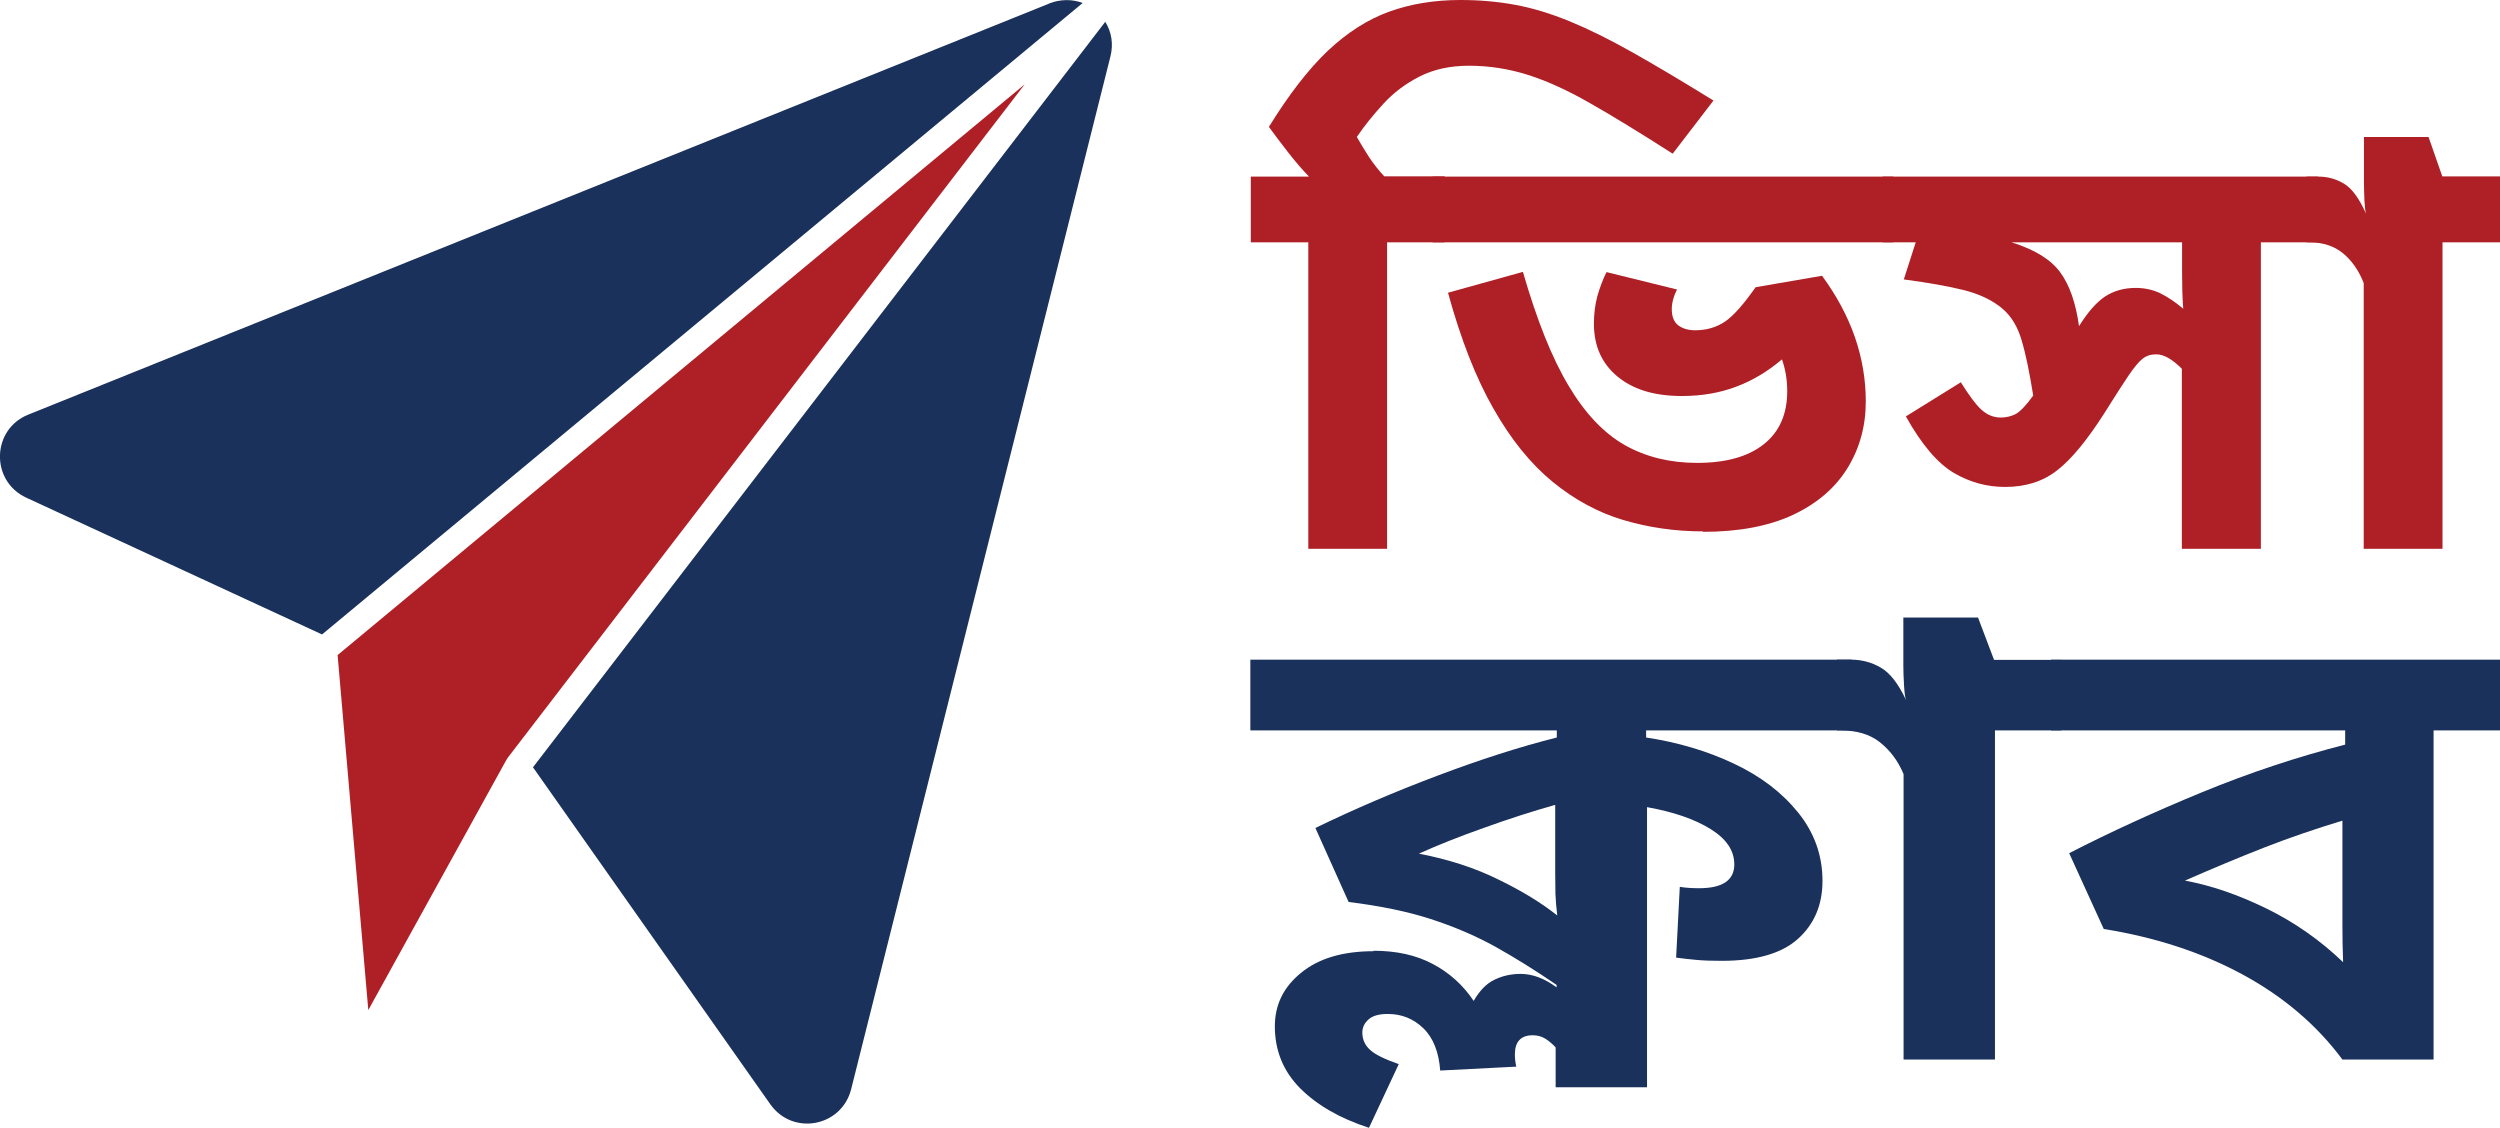
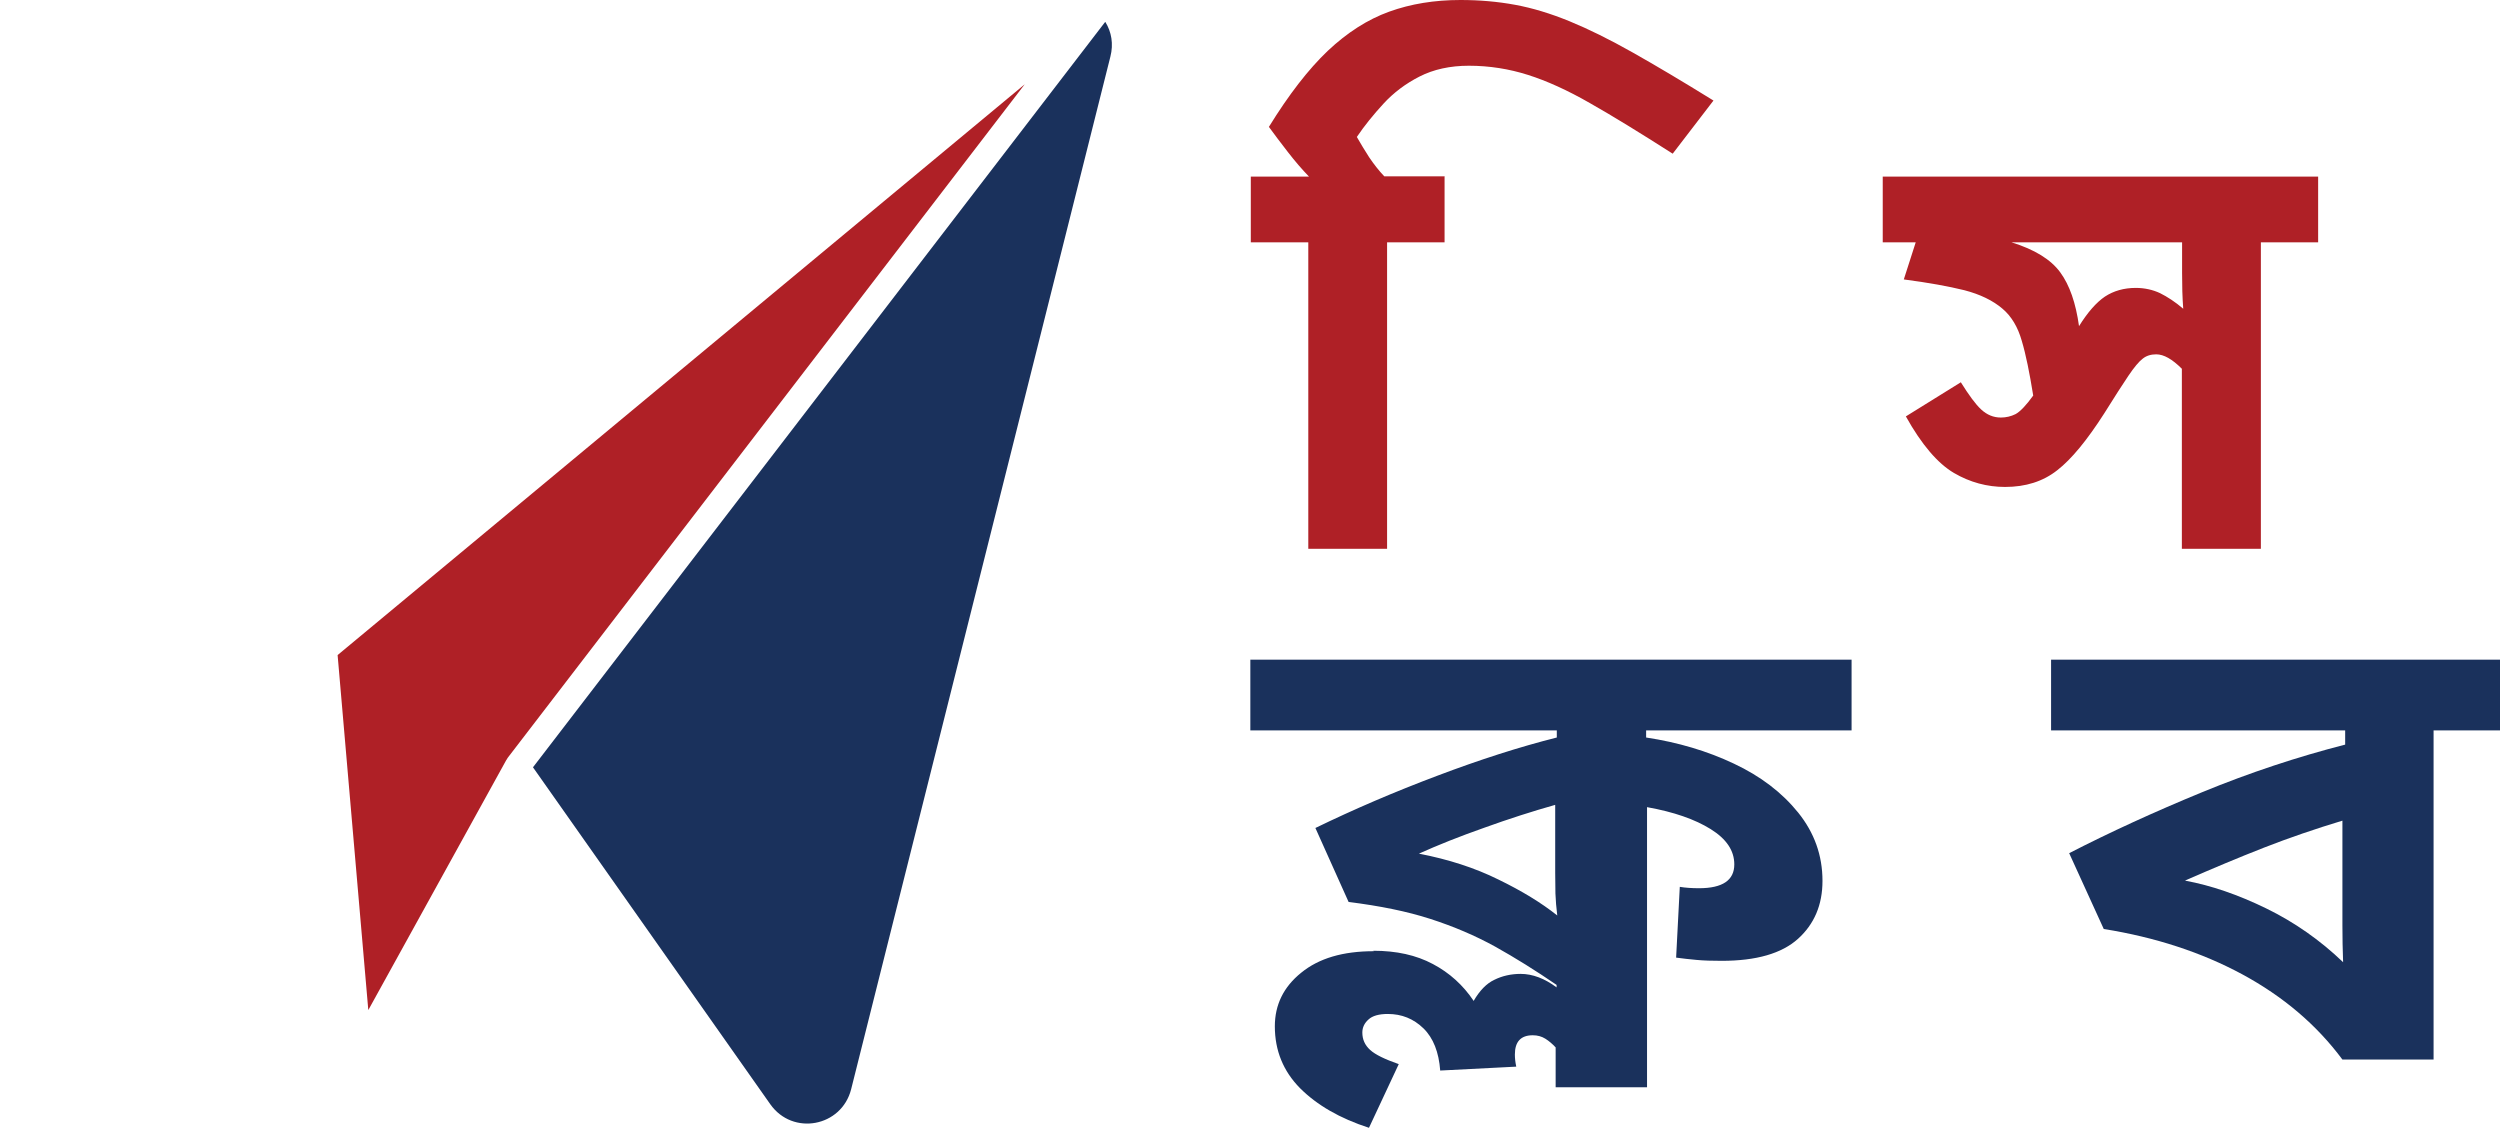
<svg xmlns="http://www.w3.org/2000/svg" id="Layer_1" data-name="Layer 1" viewBox="0 0 109.15 49.23">
  <defs>
    <style>
      .cls-1, .cls-2 {
        fill-rule: evenodd;
      }

      .cls-1, .cls-3 {
        fill: #af2026;
      }

      .cls-2, .cls-4 {
        fill: #1a315c;
      }
    </style>
  </defs>
-   <path class="cls-2" d="M45.82.15L1.24,18.1c-1.61.64-1.67,2.9-.09,3.63l12.91,5.97L47.27.13c-.45-.17-.97-.17-1.46.02h0Z" />
  <path class="cls-1" d="M22.14,33.12L44.74,3.68,14.74,28.6l1.34,15.5,6.01-10.89s.03-.06.06-.08h0Z" />
  <path class="cls-2" d="M48.25.96l-24.98,32.54,10.36,14.71c.98,1.39,3.11.99,3.53-.65L48.48,2.47c.14-.55.05-1.07-.22-1.51h0Z" />
  <path class="cls-3" d="M63.07,7.71v2.87h-2.51v13.38h-3.44v-13.38h-2.51v-2.87h2.54c-.3-.31-.61-.67-.92-1.07-.31-.4-.59-.77-.83-1.1.87-1.41,1.72-2.51,2.57-3.32.85-.8,1.74-1.37,2.68-1.71.94-.34,1.98-.51,3.11-.51.84,0,1.63.07,2.39.21s1.55.38,2.38.72c.83.34,1.74.79,2.75,1.36,1.01.57,2.19,1.27,3.53,2.1l-1.78,2.32c-1.41-.9-2.61-1.64-3.6-2.2-.99-.57-1.9-.98-2.72-1.24-.82-.26-1.68-.4-2.58-.4-.82,0-1.54.16-2.15.47-.61.31-1.14.71-1.58,1.19-.44.48-.83.96-1.16,1.45.16.28.34.58.54.89.21.31.43.59.66.83h2.64Z" />
-   <path class="cls-3" d="M82.66,7.71v2.87h-20.11v-2.87h20.11ZM74.35,23.2c-1.22,0-2.38-.17-3.49-.5-1.1-.33-2.13-.89-3.08-1.67-.95-.78-1.81-1.84-2.57-3.18-.77-1.34-1.43-3.03-1.99-5.07l3.27-.91c.61,2.11,1.27,3.77,2,4.98.72,1.21,1.54,2.07,2.46,2.59.91.51,1.96.77,3.14.77,1.26,0,2.23-.27,2.91-.81.69-.54,1.03-1.32,1.03-2.32,0-.5-.08-.97-.23-1.39-.61.52-1.27.92-1.99,1.19-.71.27-1.5.41-2.38.41-1.19,0-2.12-.28-2.81-.85-.69-.57-1.03-1.34-1.03-2.31,0-.42.05-.82.15-1.2.11-.38.24-.73.4-1.05l3.08.76c-.16.31-.23.6-.23.86,0,.33.1.57.29.71.19.14.44.21.73.21.5,0,.94-.13,1.32-.39.37-.26.81-.76,1.32-1.49l2.9-.5c1.27,1.73,1.91,3.56,1.91,5.49,0,1.08-.27,2.05-.8,2.91-.53.86-1.32,1.54-2.38,2.04-1.05.49-2.36.74-3.93.74h0Z" />
  <path class="cls-3" d="M101.21,7.71v2.87h-2.5v13.38h-3.45v-7.86c-.42-.42-.79-.63-1.12-.63-.23,0-.43.06-.59.19-.16.12-.37.37-.62.74-.25.37-.61.93-1.06,1.65-.75,1.17-1.43,2-2.05,2.48-.62.49-1.38.73-2.28.73-.78,0-1.53-.2-2.23-.61-.7-.41-1.41-1.23-2.1-2.47l2.4-1.49c.35.56.64.96.89,1.19.25.23.53.35.86.35.22,0,.44-.05.64-.15.2-.11.46-.38.77-.81-.16-.99-.32-1.79-.5-2.39-.17-.6-.45-1.07-.84-1.4-.42-.36-.98-.63-1.67-.81-.69-.17-1.57-.33-2.64-.47l.52-1.62h-1.44v-2.87h19.01ZM95.26,10.58h-7.44c1.01.31,1.72.75,2.13,1.31.41.56.68,1.34.82,2.35.38-.61.76-1.04,1.13-1.29.38-.25.83-.38,1.35-.38.38,0,.74.08,1.06.23.32.16.66.38,1.01.68-.02-.24-.03-.5-.04-.77,0-.27-.01-.54-.01-.8v-1.33h0Z" />
-   <path class="cls-3" d="M109.15,7.71v2.87h-2.51v13.38h-3.44v-11.6c-.21-.54-.51-.97-.89-1.29-.38-.32-.88-.49-1.48-.49h-.13v-2.87h.52c.4,0,.77.1,1.12.31.35.21.67.65.97,1.33-.04-.09-.06-.28-.08-.6-.01-.31-.02-.58-.02-.81v-1.96h2.82l.6,1.72h2.53Z" />
  <path class="cls-4" d="M59.96,41.51c1.01,0,1.87.19,2.6.58.72.38,1.32.92,1.78,1.61.26-.45.56-.76.9-.92.34-.17.73-.26,1.15-.26.52,0,1.05.2,1.57.59v-.11c-.92-.63-1.82-1.19-2.68-1.67-.87-.48-1.81-.88-2.83-1.21-1.02-.33-2.21-.57-3.57-.74l-1.45-3.23c1.69-.82,3.46-1.58,5.32-2.28,1.85-.7,3.59-1.26,5.22-1.67v-.31h-13.38v-3.09h26.25v3.09h-8.97v.31c1.39.21,2.67.59,3.83,1.14,1.17.55,2.1,1.26,2.81,2.14.7.87,1.06,1.86,1.06,2.98,0,1.05-.36,1.89-1.07,2.53-.71.64-1.82.96-3.33.96-.42,0-.79-.01-1.1-.04-.31-.03-.61-.06-.89-.1l.16-3.09c.24.04.52.06.84.06,1.03,0,1.54-.35,1.54-1.04,0-.6-.34-1.11-1.03-1.54-.69-.43-1.61-.75-2.78-.96v12.23h-3.99v-1.74c-.14-.15-.29-.28-.45-.38-.16-.1-.34-.15-.55-.15-.52,0-.78.28-.78.84,0,.17.02.34.06.53l-3.32.17c-.06-.8-.3-1.42-.73-1.84-.43-.42-.95-.63-1.56-.63-.38,0-.67.08-.84.24-.18.16-.27.35-.27.57,0,.3.11.55.34.76.23.21.65.41,1.25.62l-1.3,2.78c-1.27-.41-2.27-.99-3.01-1.73-.73-.74-1.1-1.64-1.1-2.7,0-.94.38-1.72,1.15-2.34.77-.63,1.82-.94,3.17-.94h0ZM67.9,38.09v-2.95c-.99.28-2.02.61-3.1,1-1.08.38-2.03.76-2.85,1.13,1.29.25,2.44.62,3.47,1.13,1.03.5,1.88,1.02,2.57,1.57-.04-.34-.07-.66-.08-.96,0-.3-.01-.61-.01-.92h0Z" />
-   <path class="cls-4" d="M90,28.8v3.09h-2.9v14.37h-3.99v-12.46c-.24-.58-.59-1.04-1.03-1.39-.44-.35-1.01-.52-1.72-.52h-.16v-3.09h.61c.46,0,.89.11,1.29.34.4.22.78.7,1.12,1.43-.04-.09-.07-.31-.09-.64-.02-.34-.03-.63-.03-.87v-2.1h3.26l.7,1.85h2.93,0Z" />
  <path class="cls-4" d="M109.15,28.8v3.09h-2.9v14.37h-3.98c-1.13-1.52-2.58-2.75-4.37-3.72-1.78-.96-3.8-1.62-6.05-1.98l-1.51-3.31c1.77-.91,3.71-1.8,5.8-2.66,2.09-.86,4.18-1.55,6.25-2.08v-.62h-12.84v-3.09h19.6ZM95.41,38.45c1.13.21,2.3.61,3.53,1.21,1.23.6,2.35,1.38,3.36,2.35-.02-.54-.03-1.07-.03-1.6v-4.58c-1.19.36-2.33.75-3.43,1.18-1.1.43-2.24.91-3.43,1.43h0Z" />
</svg>